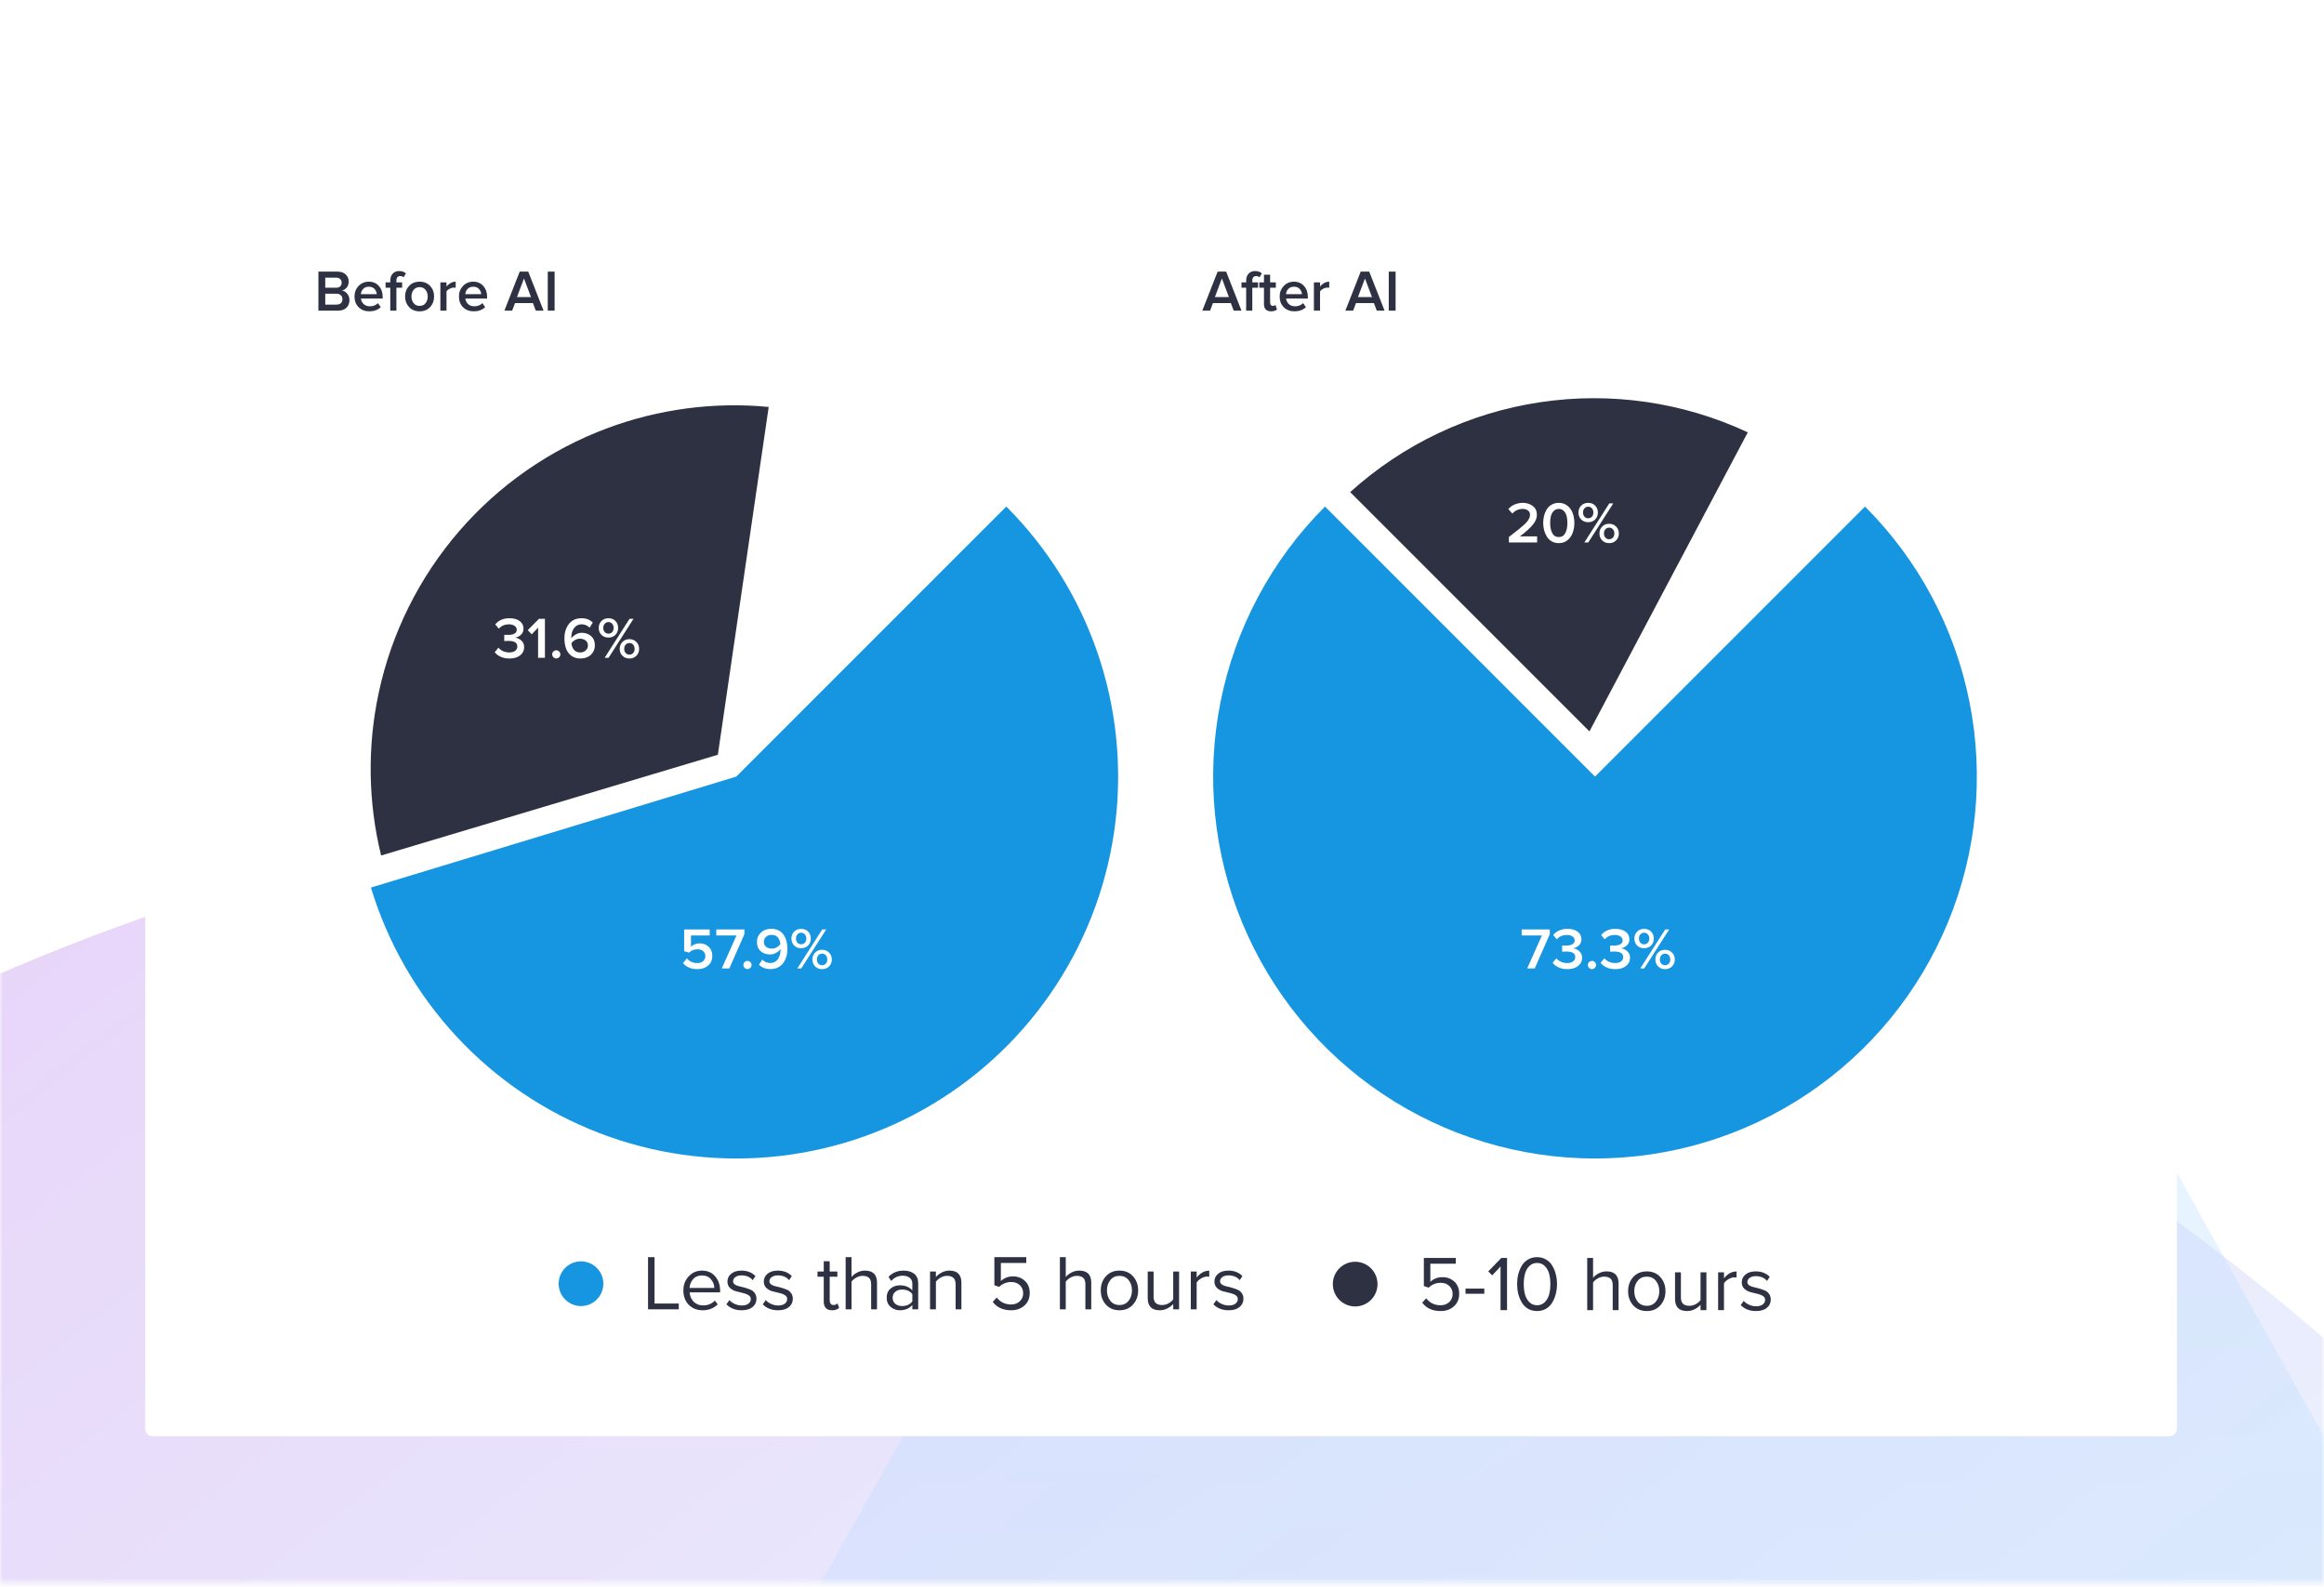
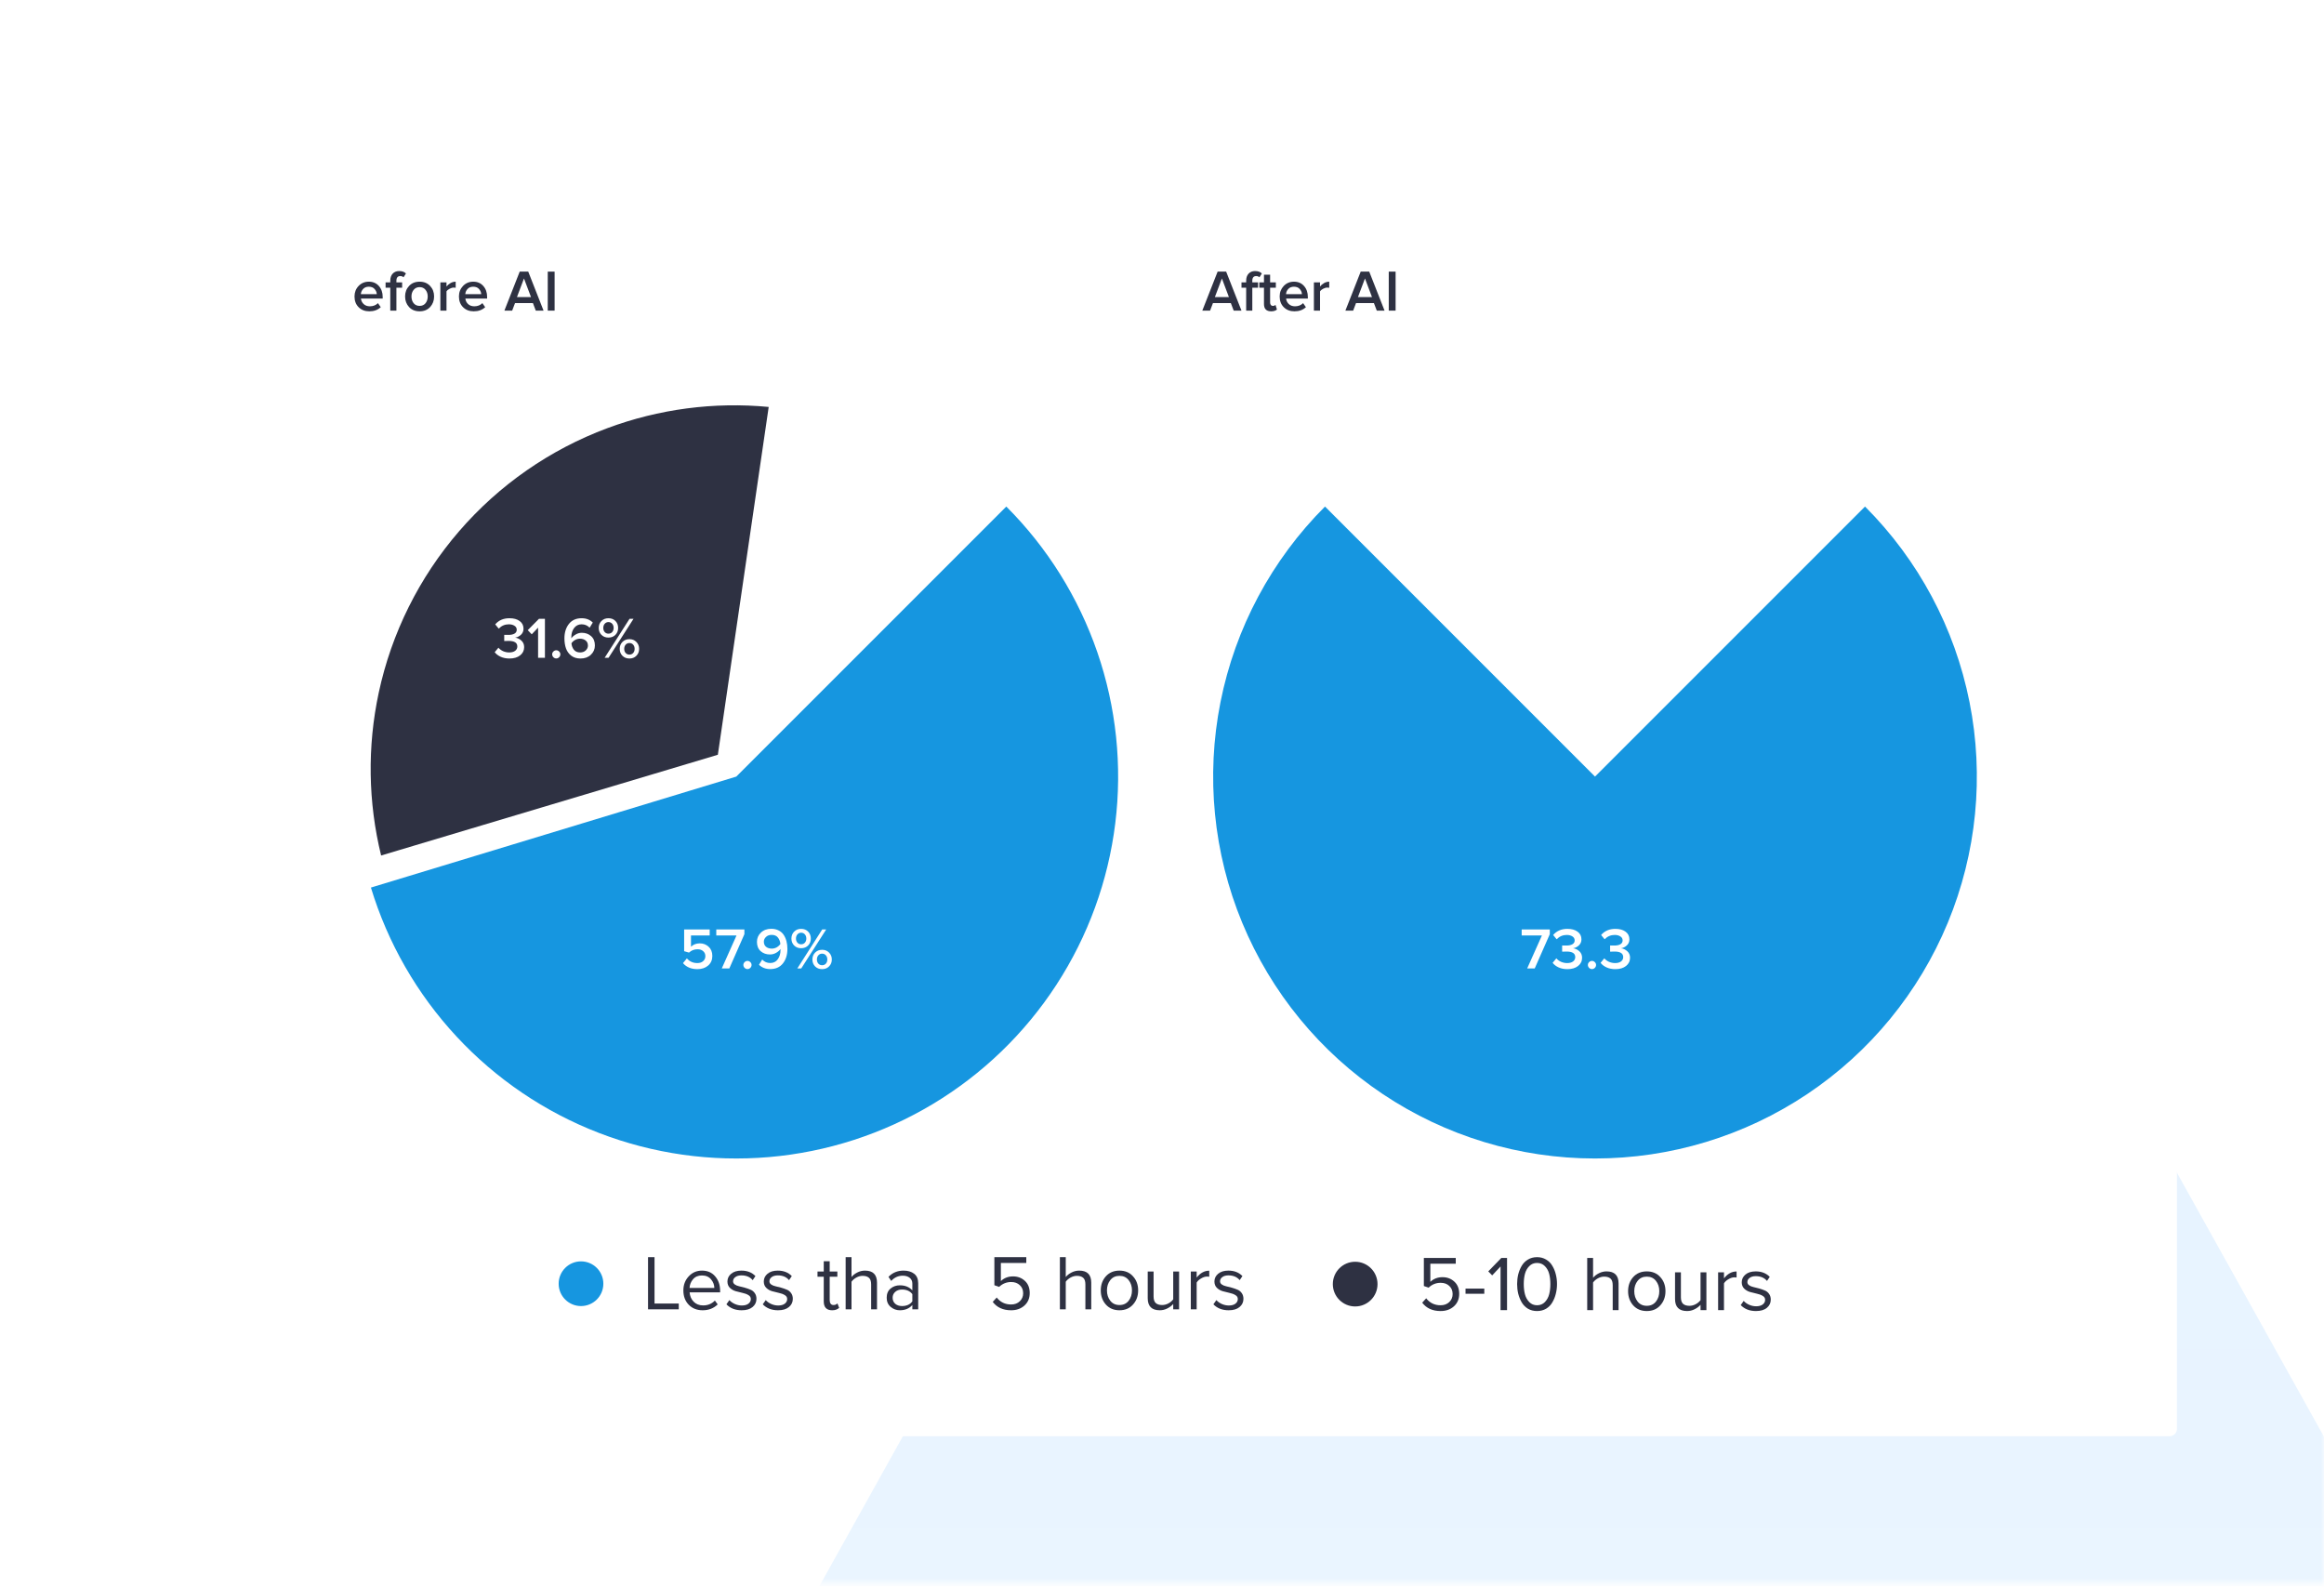
<svg xmlns="http://www.w3.org/2000/svg" width="416" height="284" viewBox="0 0 416 284" fill="none">
  <mask id="mask0_2962_6543" style="mask-type:alpha" maskUnits="userSpaceOnUse" x="0" y="0" width="416" height="284">
    <path d="M0 1.308C0 0.586 0.586 0 1.308 0H414.692C415.414 0 416 0.586 416 1.308V283.22H0V1.308Z" fill="white" />
    <path d="M0 1.308C0 0.586 0.586 0 1.308 0H414.692C415.414 0 416 0.586 416 1.308V283.22H0V1.308Z" fill="url(#paint0_linear_2962_6543)" />
  </mask>
  <g mask="url(#mask0_2962_6543)">
    <path d="M-5.891 -3.27C-5.891 -3.992 -5.305 -4.578 -4.582 -4.578H417.637C418.359 -4.578 418.945 -3.992 418.945 -3.27V286.491C418.945 287.214 418.359 287.799 417.637 287.799H-4.582C-5.305 287.799 -5.891 287.214 -5.891 286.491V-3.27Z" fill="white" />
    <g opacity="0.3">
      <g filter="url(#filter0_f_2962_6543)">
-         <path d="M561.879 562.514C561.879 794.759 380.224 983.031 156.141 983.031C-67.942 983.031 -249.598 794.759 -249.598 562.514C-249.598 330.268 -67.942 141.996 156.141 141.996C380.224 141.996 561.879 330.268 561.879 562.514Z" fill="url(#paint1_linear_2962_6543)" fill-opacity="0.7" />
-       </g>
+         </g>
      <g filter="url(#filter1_f_2962_6543)">
        <path d="M288.784 28.781L642.416 663.601H-64.848L288.784 28.781Z" fill="url(#paint2_linear_2962_6543)" fill-opacity="0.4" />
      </g>
    </g>
  </g>
  <path d="M26 27.472C26 26.75 26.586 26.164 27.308 26.164H388.365C389.087 26.164 389.673 26.75 389.673 27.472V255.749C389.673 256.471 389.087 257.057 388.365 257.057H27.308C26.586 257.057 26 256.471 26 255.749V27.472Z" fill="white" />
  <path d="M180.129 90.664C187.476 98.01 193.051 106.934 196.431 116.758C199.811 126.582 200.907 137.047 199.636 147.358C198.365 157.669 194.76 167.555 189.096 176.264C183.432 184.973 175.857 192.276 166.947 197.618C158.036 202.961 148.026 206.202 137.675 207.095C127.325 207.989 116.907 206.511 107.213 202.774C97.519 199.038 88.805 193.141 81.732 185.531C74.659 177.921 69.413 168.8 66.394 158.859L131.797 138.996L180.129 90.664Z" fill="#1696E0" />
  <path d="M333.841 90.664C343.4 100.223 349.91 112.402 352.547 125.662C355.185 138.921 353.831 152.664 348.658 165.154C343.484 177.643 334.723 188.319 323.483 195.829C312.242 203.34 299.027 207.349 285.508 207.349C271.99 207.349 258.774 203.34 247.534 195.829C236.294 188.319 227.533 177.643 222.359 165.154C217.186 152.664 215.832 138.921 218.47 125.662C221.107 112.402 227.617 100.223 237.176 90.664L285.508 138.996L333.841 90.664Z" fill="#1696E0" />
  <path d="M67.888 154.852C64.772 144.435 64.332 133.4 66.609 122.768C68.886 112.136 73.807 102.25 80.917 94.023C88.026 85.796 97.095 79.494 107.285 75.699C117.474 71.905 128.456 70.74 139.215 72.314L129.857 136.315L67.888 154.852Z" fill="#2E3142" />
  <path fill-rule="evenodd" clip-rule="evenodd" d="M65.945 157.213C65.632 156.167 65.344 155.115 65.083 154.058C62.59 143.992 62.416 133.477 64.594 123.309C67 112.074 72.2 101.626 79.713 92.933C87.226 84.239 96.809 77.579 107.577 73.57C117.321 69.941 127.751 68.588 138.072 69.596C139.156 69.702 140.238 69.834 141.319 69.992L131.43 137.625L65.945 157.213ZM128.496 135.089L137.598 72.836C127.822 71.905 117.947 73.198 108.718 76.635C98.466 80.452 89.341 86.793 82.188 95.071C75.034 103.349 70.083 113.296 67.792 123.994C65.729 133.624 65.882 143.582 68.22 153.119L128.496 135.089Z" fill="white" />
-   <path d="M239.824 89.105C249.477 79.426 261.969 73.105 275.468 71.071C288.967 69.036 302.761 71.394 314.824 77.799L284.957 134.359L239.824 89.105Z" fill="#2E3142" />
  <path fill-rule="evenodd" clip-rule="evenodd" d="M237 88.02C237.773 87.247 238.562 86.495 239.368 85.763C249.343 76.7 261.795 70.77 275.171 68.76C288.546 66.749 302.192 68.755 314.391 74.484C315.376 74.947 316.352 75.434 317.318 75.946L285.332 136.352L237 88.02ZM284.514 130.909L312.858 77.378C301.28 71.974 288.341 70.087 275.657 71.994C262.973 73.9 251.161 79.508 241.683 88.078L284.514 130.909Z" fill="white" />
-   <path d="M60.523 55.597H56.996V48.616H60.429C61.05 48.616 61.535 48.787 61.883 49.129C62.239 49.464 62.417 49.886 62.417 50.395C62.417 50.814 62.299 51.17 62.061 51.463C61.831 51.749 61.545 51.927 61.203 51.997C61.58 52.053 61.897 52.244 62.156 52.572C62.421 52.9 62.553 53.277 62.553 53.703C62.553 54.268 62.375 54.725 62.02 55.074C61.664 55.422 61.165 55.597 60.523 55.597ZM60.188 51.494C60.495 51.494 60.732 51.414 60.9 51.254C61.074 51.086 61.161 50.866 61.161 50.594C61.161 50.329 61.074 50.113 60.9 49.946C60.725 49.778 60.488 49.694 60.188 49.694H58.221V51.494H60.188ZM60.24 54.519C60.568 54.519 60.826 54.435 61.015 54.268C61.203 54.093 61.297 53.853 61.297 53.546C61.297 53.267 61.203 53.036 61.015 52.855C60.826 52.666 60.568 52.572 60.24 52.572H58.221V54.519H60.24Z" fill="#2E3142" />
  <path d="M66.105 55.722C65.331 55.722 64.696 55.478 64.201 54.99C63.705 54.501 63.458 53.859 63.458 53.064C63.458 52.325 63.698 51.7 64.18 51.191C64.668 50.675 65.282 50.416 66.022 50.416C66.768 50.416 67.368 50.675 67.822 51.191C68.275 51.7 68.502 52.356 68.502 53.158V53.431H64.609C64.651 53.828 64.815 54.16 65.101 54.425C65.387 54.69 65.757 54.822 66.21 54.822C66.796 54.822 67.278 54.634 67.654 54.257L68.157 54.979C67.626 55.475 66.943 55.722 66.105 55.722ZM67.445 52.646C67.424 52.297 67.291 51.99 67.047 51.725C66.81 51.453 66.465 51.316 66.011 51.316C65.579 51.316 65.24 51.453 64.996 51.725C64.752 51.99 64.619 52.297 64.598 52.646H67.445Z" fill="#2E3142" />
  <path d="M70.957 55.597H69.859V51.494H69.021V50.542H69.859V50.259C69.859 49.715 70.002 49.29 70.288 48.983C70.581 48.669 70.968 48.512 71.449 48.512C71.987 48.512 72.391 48.658 72.663 48.951L72.234 49.632C72.074 49.485 71.882 49.412 71.659 49.412C71.191 49.412 70.957 49.694 70.957 50.259V50.542H71.983V51.494H70.957V55.597Z" fill="#2E3142" />
  <path d="M76.992 54.958C76.517 55.468 75.889 55.722 75.108 55.722C74.327 55.722 73.699 55.468 73.224 54.958C72.75 54.442 72.513 53.811 72.513 53.064C72.513 52.311 72.75 51.683 73.224 51.18C73.699 50.671 74.327 50.416 75.108 50.416C75.889 50.416 76.517 50.671 76.992 51.18C77.466 51.683 77.704 52.311 77.704 53.064C77.704 53.811 77.466 54.442 76.992 54.958ZM75.108 54.749C75.561 54.749 75.917 54.589 76.175 54.268C76.434 53.94 76.563 53.539 76.563 53.064C76.563 52.597 76.434 52.203 76.175 51.882C75.917 51.554 75.561 51.39 75.108 51.39C74.662 51.39 74.306 51.554 74.041 51.882C73.782 52.203 73.653 52.597 73.653 53.064C73.653 53.539 73.782 53.94 74.041 54.268C74.306 54.589 74.662 54.749 75.108 54.749Z" fill="#2E3142" />
  <path d="M79.924 55.597H78.826V50.542H79.924V51.275C80.127 51.023 80.371 50.818 80.657 50.657C80.95 50.497 81.254 50.416 81.567 50.416V51.505C81.477 51.484 81.365 51.473 81.233 51.473C80.995 51.473 80.744 51.543 80.479 51.683C80.221 51.815 80.036 51.972 79.924 52.154V55.597Z" fill="#2E3142" />
  <path d="M84.798 55.722C84.023 55.722 83.389 55.478 82.893 54.99C82.398 54.501 82.15 53.859 82.15 53.064C82.15 52.325 82.391 51.7 82.872 51.191C83.361 50.675 83.975 50.416 84.714 50.416C85.461 50.416 86.061 50.675 86.514 51.191C86.968 51.7 87.195 52.356 87.195 53.158V53.431H83.301C83.343 53.828 83.507 54.16 83.793 54.425C84.079 54.69 84.449 54.822 84.903 54.822C85.489 54.822 85.97 54.634 86.347 54.257L86.849 54.979C86.319 55.475 85.635 55.722 84.798 55.722ZM86.138 52.646C86.117 52.297 85.984 51.99 85.74 51.725C85.503 51.453 85.157 51.316 84.704 51.316C84.271 51.316 83.933 51.453 83.689 51.725C83.444 51.99 83.312 52.297 83.291 52.646H86.138Z" fill="#2E3142" />
  <path d="M97.298 55.597H95.906L95.394 54.247H92.191L91.678 55.597H90.287L93.028 48.616H94.556L97.298 55.597ZM95.048 53.169L93.793 49.841L92.537 53.169H95.048Z" fill="#2E3142" />
  <path d="M99.275 55.597H98.05V48.616H99.275V55.597Z" fill="#2E3142" />
  <path d="M222.227 55.597H220.835L220.322 54.247H217.12L216.607 55.597H215.215L217.957 48.616H219.485L222.227 55.597ZM219.977 53.169L218.721 49.841L217.465 53.169H219.977Z" fill="#2E3142" />
  <path d="M224.165 55.597H223.066V51.494H222.229V50.542H223.066V50.259C223.066 49.715 223.209 49.29 223.495 48.983C223.788 48.669 224.175 48.512 224.657 48.512C225.194 48.512 225.599 48.658 225.871 48.951L225.442 49.632C225.281 49.485 225.089 49.412 224.866 49.412C224.399 49.412 224.165 49.694 224.165 50.259V50.542H225.191V51.494H224.165V55.597Z" fill="#2E3142" />
  <path d="M227.551 55.722C226.686 55.722 226.254 55.286 226.254 54.414V51.494H225.416V50.542H226.254V49.161H227.353V50.542H228.378V51.494H227.353V54.142C227.353 54.324 227.394 54.47 227.478 54.582C227.562 54.693 227.681 54.749 227.834 54.749C228.043 54.749 228.204 54.686 228.315 54.561L228.577 55.398C228.333 55.614 227.991 55.722 227.551 55.722Z" fill="#2E3142" />
  <path d="M231.71 55.722C230.935 55.722 230.3 55.478 229.805 54.99C229.31 54.501 229.062 53.859 229.062 53.064C229.062 52.325 229.303 51.7 229.784 51.191C230.272 50.675 230.886 50.416 231.626 50.416C232.373 50.416 232.973 50.675 233.426 51.191C233.88 51.7 234.106 52.356 234.106 53.158V53.431H230.213C230.255 53.828 230.419 54.16 230.705 54.425C230.991 54.69 231.361 54.822 231.814 54.822C232.4 54.822 232.882 54.634 233.259 54.257L233.761 54.979C233.231 55.475 232.547 55.722 231.71 55.722ZM233.049 52.646C233.028 52.297 232.896 51.99 232.652 51.725C232.414 51.453 232.069 51.316 231.616 51.316C231.183 51.316 230.845 51.453 230.6 51.725C230.356 51.99 230.224 52.297 230.203 52.646H233.049Z" fill="#2E3142" />
  <path d="M236.29 55.597H235.191V50.542H236.29V51.275C236.492 51.023 236.736 50.818 237.022 50.657C237.315 50.497 237.619 50.416 237.933 50.416V51.505C237.842 51.484 237.731 51.473 237.598 51.473C237.361 51.473 237.11 51.543 236.844 51.683C236.586 51.815 236.401 51.972 236.29 52.154V55.597Z" fill="#2E3142" />
  <path d="M247.838 55.597H246.446L245.934 54.247H242.731L242.218 55.597H240.826L243.568 48.616H245.096L247.838 55.597ZM245.588 53.169L244.332 49.841L243.077 53.169H245.588Z" fill="#2E3142" />
  <path d="M249.815 55.597H248.59V48.616H249.815V55.597Z" fill="#2E3142" />
  <path d="M108 229.762C108 231.971 106.209 233.762 104 233.762C101.791 233.762 100 231.971 100 229.762C100 227.553 101.791 225.762 104 225.762C106.209 225.762 108 227.553 108 229.762Z" fill="#1696E0" />
  <path d="M121.502 234.346H116V225.008H117.162V233.31H121.502V234.346Z" fill="#2E3142" />
  <path d="M125.782 234.514C124.764 234.514 123.934 234.187 123.29 233.534C122.646 232.871 122.324 232.012 122.324 230.958C122.324 229.968 122.641 229.133 123.276 228.452C123.91 227.761 124.704 227.416 125.656 227.416C126.654 227.416 127.443 227.761 128.022 228.452C128.61 229.133 128.904 229.996 128.904 231.042V231.308H123.444C123.49 231.97 123.728 232.526 124.158 232.974C124.596 233.422 125.166 233.646 125.866 233.646C126.706 233.646 127.406 233.356 127.966 232.778L128.47 233.464C127.751 234.164 126.855 234.514 125.782 234.514ZM127.868 230.524C127.858 229.954 127.662 229.441 127.28 228.984C126.897 228.517 126.351 228.284 125.642 228.284C124.97 228.284 124.438 228.512 124.046 228.97C123.663 229.427 123.458 229.945 123.43 230.524H127.868Z" fill="#2E3142" />
  <path d="M132.76 234.514C131.622 234.514 130.712 234.159 130.03 233.45L130.562 232.694C130.796 232.964 131.113 233.193 131.514 233.38C131.925 233.566 132.35 233.66 132.788 233.66C133.292 233.66 133.684 233.552 133.964 233.338C134.254 233.123 134.398 232.843 134.398 232.498C134.398 232.199 134.254 231.966 133.964 231.798C133.675 231.62 133.325 231.49 132.914 231.406C132.504 231.312 132.093 231.21 131.682 231.098C131.281 230.976 130.936 230.776 130.646 230.496C130.357 230.206 130.212 229.828 130.212 229.362C130.212 228.811 130.436 228.349 130.884 227.976C131.332 227.602 131.944 227.416 132.718 227.416C133.754 227.416 134.59 227.742 135.224 228.396L134.734 229.124C134.258 228.554 133.586 228.27 132.718 228.27C132.261 228.27 131.897 228.372 131.626 228.578C131.356 228.774 131.22 229.026 131.22 229.334C131.22 229.558 131.323 229.744 131.528 229.894C131.734 230.043 131.99 230.15 132.298 230.216C132.616 230.281 132.952 230.365 133.306 230.468C133.67 230.57 134.006 230.687 134.314 230.818C134.632 230.939 134.893 231.144 135.098 231.434C135.304 231.714 135.406 232.059 135.406 232.47C135.406 233.067 135.173 233.557 134.706 233.94C134.249 234.322 133.6 234.514 132.76 234.514Z" fill="#2E3142" />
  <path d="M139.268 234.514C138.129 234.514 137.219 234.159 136.538 233.45L137.07 232.694C137.303 232.964 137.621 233.193 138.022 233.38C138.433 233.566 138.857 233.66 139.296 233.66C139.8 233.66 140.192 233.552 140.472 233.338C140.761 233.123 140.906 232.843 140.906 232.498C140.906 232.199 140.761 231.966 140.472 231.798C140.183 231.62 139.833 231.49 139.422 231.406C139.011 231.312 138.601 231.21 138.19 231.098C137.789 230.976 137.443 230.776 137.154 230.496C136.865 230.206 136.72 229.828 136.72 229.362C136.72 228.811 136.944 228.349 137.392 227.976C137.84 227.602 138.451 227.416 139.226 227.416C140.262 227.416 141.097 227.742 141.732 228.396L141.242 229.124C140.766 228.554 140.094 228.27 139.226 228.27C138.769 228.27 138.405 228.372 138.134 228.578C137.863 228.774 137.728 229.026 137.728 229.334C137.728 229.558 137.831 229.744 138.036 229.894C138.241 230.043 138.498 230.15 138.806 230.216C139.123 230.281 139.459 230.365 139.814 230.468C140.178 230.57 140.514 230.687 140.822 230.818C141.139 230.939 141.401 231.144 141.606 231.434C141.811 231.714 141.914 232.059 141.914 232.47C141.914 233.067 141.681 233.557 141.214 233.94C140.757 234.322 140.108 234.514 139.268 234.514Z" fill="#2E3142" />
  <path d="M148.965 234.514C147.957 234.514 147.453 233.986 147.453 232.932V228.508H146.333V227.584H147.453V225.736H148.517V227.584H149.889V228.508H148.517V232.708C148.517 232.969 148.573 233.179 148.685 233.338C148.806 233.496 148.974 233.576 149.189 233.576C149.488 233.576 149.726 233.478 149.903 233.282L150.211 234.08C149.903 234.369 149.488 234.514 148.965 234.514Z" fill="#2E3142" />
  <path d="M156.986 234.346H155.936V229.894C155.936 229.324 155.805 228.928 155.544 228.704C155.283 228.47 154.905 228.354 154.41 228.354C154.027 228.354 153.649 228.456 153.276 228.662C152.912 228.867 152.627 229.114 152.422 229.404V234.346H151.372V225.008H152.422V228.564C152.674 228.246 153.019 227.976 153.458 227.752C153.897 227.528 154.354 227.416 154.83 227.416C156.267 227.416 156.986 228.134 156.986 229.572V234.346Z" fill="#2E3142" />
  <path d="M164.361 234.346H163.311V233.576C162.76 234.201 162.013 234.514 161.071 234.514C160.455 234.514 159.909 234.313 159.433 233.912C158.957 233.51 158.719 232.964 158.719 232.274C158.719 231.555 158.952 231.004 159.419 230.622C159.885 230.239 160.436 230.048 161.071 230.048C162.023 230.048 162.769 230.351 163.311 230.958V229.74C163.311 229.301 163.152 228.956 162.835 228.704C162.517 228.452 162.107 228.326 161.603 228.326C160.791 228.326 160.1 228.638 159.531 229.264L159.041 228.536C159.759 227.789 160.66 227.416 161.743 227.416C162.517 227.416 163.147 227.602 163.633 227.976C164.118 228.349 164.361 228.923 164.361 229.698V234.346ZM161.463 233.758C162.293 233.758 162.909 233.478 163.311 232.918V231.63C162.9 231.079 162.284 230.804 161.463 230.804C160.968 230.804 160.562 230.944 160.245 231.224C159.937 231.494 159.783 231.844 159.783 232.274C159.783 232.712 159.937 233.072 160.245 233.352C160.562 233.622 160.968 233.758 161.463 233.758Z" fill="#2E3142" />
-   <path d="M172.093 234.346H171.057V229.922C171.057 229.352 170.927 228.951 170.665 228.718C170.404 228.475 170.026 228.354 169.531 228.354C169.139 228.354 168.761 228.456 168.397 228.662C168.033 228.867 167.744 229.114 167.529 229.404V234.346H166.479V227.584H167.529V228.564C167.791 228.246 168.141 227.976 168.579 227.752C169.018 227.528 169.475 227.416 169.951 227.416C171.379 227.416 172.093 228.144 172.093 229.6V234.346Z" fill="#2E3142" />
  <path d="M180.991 234.514C179.554 234.514 178.457 234.014 177.701 233.016L178.415 232.232C179.059 233.062 179.918 233.478 180.991 233.478C181.626 233.478 182.144 233.286 182.545 232.904C182.946 232.521 183.147 232.045 183.147 231.476C183.147 230.869 182.946 230.384 182.545 230.02C182.153 229.646 181.64 229.46 181.005 229.46C180.174 229.46 179.456 229.749 178.849 230.328L177.995 230.034V225.008H183.707V226.044H179.157V229.292C179.736 228.732 180.464 228.452 181.341 228.452C182.172 228.452 182.876 228.718 183.455 229.25C184.034 229.782 184.323 230.51 184.323 231.434C184.323 232.358 184.006 233.104 183.371 233.674C182.746 234.234 181.952 234.514 180.991 234.514Z" fill="#2E3142" />
  <path d="M195.336 234.346H194.286V229.894C194.286 229.324 194.155 228.928 193.894 228.704C193.632 228.47 193.254 228.354 192.76 228.354C192.377 228.354 191.999 228.456 191.626 228.662C191.262 228.867 190.977 229.114 190.772 229.404V234.346H189.722V225.008H190.772V228.564C191.024 228.246 191.369 227.976 191.808 227.752C192.246 227.528 192.704 227.416 193.18 227.416C194.617 227.416 195.336 228.134 195.336 229.572V234.346Z" fill="#2E3142" />
  <path d="M202.808 233.492C202.202 234.173 201.394 234.514 200.386 234.514C199.378 234.514 198.566 234.173 197.95 233.492C197.344 232.81 197.04 231.966 197.04 230.958C197.04 229.95 197.344 229.11 197.95 228.438C198.566 227.756 199.378 227.416 200.386 227.416C201.394 227.416 202.202 227.756 202.808 228.438C203.424 229.11 203.732 229.95 203.732 230.958C203.732 231.966 203.424 232.81 202.808 233.492ZM198.748 232.82C199.15 233.324 199.696 233.576 200.386 233.576C201.077 233.576 201.623 233.324 202.024 232.82C202.426 232.306 202.626 231.686 202.626 230.958C202.626 230.23 202.426 229.614 202.024 229.11C201.623 228.606 201.077 228.354 200.386 228.354C199.696 228.354 199.15 228.606 198.748 229.11C198.347 229.614 198.146 230.23 198.146 230.958C198.146 231.686 198.347 232.306 198.748 232.82Z" fill="#2E3142" />
  <path d="M211.058 234.346H210.008V233.394C209.728 233.711 209.373 233.977 208.944 234.192C208.524 234.406 208.076 234.514 207.6 234.514C206.163 234.514 205.444 233.795 205.444 232.358V227.584H206.494V232.036C206.494 232.596 206.625 232.992 206.886 233.226C207.147 233.459 207.525 233.576 208.02 233.576C208.412 233.576 208.79 233.478 209.154 233.282C209.518 233.086 209.803 232.843 210.008 232.554V227.584H211.058V234.346Z" fill="#2E3142" />
  <path d="M214.205 234.346H213.155V227.584H214.205V228.662C214.849 227.84 215.6 227.43 216.459 227.43V228.508C216.291 228.489 216.156 228.48 216.053 228.48C215.726 228.48 215.376 228.592 215.003 228.816C214.63 229.03 214.364 229.278 214.205 229.558V234.346Z" fill="#2E3142" />
  <path d="M219.932 234.514C218.793 234.514 217.883 234.159 217.202 233.45L217.734 232.694C217.967 232.964 218.285 233.193 218.686 233.38C219.097 233.566 219.521 233.66 219.96 233.66C220.464 233.66 220.856 233.552 221.136 233.338C221.425 233.123 221.57 232.843 221.57 232.498C221.57 232.199 221.425 231.966 221.136 231.798C220.847 231.62 220.497 231.49 220.086 231.406C219.675 231.312 219.265 231.21 218.854 231.098C218.453 230.976 218.107 230.776 217.818 230.496C217.529 230.206 217.384 229.828 217.384 229.362C217.384 228.811 217.608 228.349 218.056 227.976C218.504 227.602 219.115 227.416 219.89 227.416C220.926 227.416 221.761 227.742 222.396 228.396L221.906 229.124C221.43 228.554 220.758 228.27 219.89 228.27C219.433 228.27 219.069 228.372 218.798 228.578C218.527 228.774 218.392 229.026 218.392 229.334C218.392 229.558 218.495 229.744 218.7 229.894C218.905 230.043 219.162 230.15 219.47 230.216C219.787 230.281 220.123 230.365 220.478 230.468C220.842 230.57 221.178 230.687 221.486 230.818C221.803 230.939 222.065 231.144 222.27 231.434C222.475 231.714 222.578 232.059 222.578 232.47C222.578 233.067 222.345 233.557 221.878 233.94C221.421 234.322 220.772 234.514 219.932 234.514Z" fill="#2E3142" />
  <path d="M246.578 229.832C246.578 232.041 244.787 233.832 242.578 233.832C240.369 233.832 238.578 232.041 238.578 229.832C238.578 227.623 240.369 225.832 242.578 225.832C244.787 225.832 246.578 227.623 246.578 229.832Z" fill="#2E3142" />
  <path d="M257.868 234.654C256.431 234.654 255.334 234.154 254.578 233.156L255.292 232.372C255.936 233.202 256.795 233.618 257.868 233.618C258.503 233.618 259.021 233.426 259.422 233.044C259.823 232.661 260.024 232.185 260.024 231.616C260.024 231.009 259.823 230.524 259.422 230.16C259.03 229.786 258.517 229.6 257.882 229.6C257.051 229.6 256.333 229.889 255.726 230.468L254.872 230.174V225.148H260.584V226.184H256.034V229.432C256.613 228.872 257.341 228.592 258.218 228.592C259.049 228.592 259.753 228.858 260.332 229.39C260.911 229.922 261.2 230.65 261.2 231.574C261.2 232.498 260.883 233.244 260.248 233.814C259.623 234.374 258.829 234.654 257.868 234.654Z" fill="#2E3142" />
  <path d="M265.692 231.56H262.332V230.636H265.692V231.56Z" fill="#2E3142" />
  <path d="M269.763 234.486H268.601V226.674L267.103 228.27L266.403 227.556L268.741 225.148H269.763V234.486Z" fill="#2E3142" />
  <path d="M275.137 234.654C274.521 234.654 273.975 234.514 273.499 234.234C273.033 233.944 272.659 233.562 272.379 233.086C272.109 232.61 271.903 232.096 271.763 231.546C271.633 230.995 271.567 230.421 271.567 229.824C271.567 229.226 271.633 228.652 271.763 228.102C271.903 227.551 272.109 227.042 272.379 226.576C272.659 226.1 273.033 225.722 273.499 225.442C273.975 225.152 274.521 225.008 275.137 225.008C275.744 225.008 276.285 225.152 276.761 225.442C277.237 225.722 277.611 226.1 277.881 226.576C278.161 227.042 278.367 227.551 278.497 228.102C278.637 228.652 278.707 229.226 278.707 229.824C278.707 230.421 278.637 230.995 278.497 231.546C278.367 232.096 278.161 232.61 277.881 233.086C277.611 233.562 277.237 233.944 276.761 234.234C276.285 234.514 275.744 234.654 275.137 234.654ZM273.737 233.044C274.111 233.426 274.577 233.618 275.137 233.618C275.697 233.618 276.164 233.426 276.537 233.044C276.911 232.652 277.167 232.185 277.307 231.644C277.447 231.102 277.517 230.496 277.517 229.824C277.517 229.152 277.447 228.545 277.307 228.004C277.167 227.462 276.911 227 276.537 226.618C276.164 226.235 275.697 226.044 275.137 226.044C274.577 226.044 274.111 226.235 273.737 226.618C273.364 227 273.107 227.462 272.967 228.004C272.827 228.545 272.757 229.152 272.757 229.824C272.757 230.496 272.827 231.102 272.967 231.644C273.107 232.185 273.364 232.652 273.737 233.044Z" fill="#2E3142" />
  <path d="M289.727 234.486H288.677V230.034C288.677 229.464 288.546 229.068 288.285 228.844C288.023 228.61 287.645 228.494 287.151 228.494C286.768 228.494 286.39 228.596 286.017 228.802C285.653 229.007 285.368 229.254 285.163 229.544V234.486H284.113V225.148H285.163V228.704C285.415 228.386 285.76 228.116 286.199 227.892C286.637 227.668 287.095 227.556 287.571 227.556C289.008 227.556 289.727 228.274 289.727 229.712V234.486Z" fill="#2E3142" />
  <path d="M297.199 233.632C296.593 234.313 295.785 234.654 294.777 234.654C293.769 234.654 292.957 234.313 292.341 233.632C291.735 232.95 291.431 232.106 291.431 231.098C291.431 230.09 291.735 229.25 292.341 228.578C292.957 227.896 293.769 227.556 294.777 227.556C295.785 227.556 296.593 227.896 297.199 228.578C297.815 229.25 298.123 230.09 298.123 231.098C298.123 232.106 297.815 232.95 297.199 233.632ZM293.139 232.96C293.541 233.464 294.087 233.716 294.777 233.716C295.468 233.716 296.014 233.464 296.415 232.96C296.817 232.446 297.017 231.826 297.017 231.098C297.017 230.37 296.817 229.754 296.415 229.25C296.014 228.746 295.468 228.494 294.777 228.494C294.087 228.494 293.541 228.746 293.139 229.25C292.738 229.754 292.537 230.37 292.537 231.098C292.537 231.826 292.738 232.446 293.139 232.96Z" fill="#2E3142" />
  <path d="M305.449 234.486H304.399V233.534C304.119 233.851 303.764 234.117 303.335 234.332C302.915 234.546 302.467 234.654 301.991 234.654C300.554 234.654 299.835 233.935 299.835 232.498V227.724H300.885V232.176C300.885 232.736 301.016 233.132 301.277 233.366C301.538 233.599 301.916 233.716 302.411 233.716C302.803 233.716 303.181 233.618 303.545 233.422C303.909 233.226 304.194 232.983 304.399 232.694V227.724H305.449V234.486Z" fill="#2E3142" />
  <path d="M308.596 234.486H307.546V227.724H308.596V228.802C309.24 227.98 309.991 227.57 310.85 227.57V228.648C310.682 228.629 310.547 228.62 310.444 228.62C310.117 228.62 309.767 228.732 309.394 228.956C309.021 229.17 308.755 229.418 308.596 229.698V234.486Z" fill="#2E3142" />
-   <path d="M314.323 234.654C313.184 234.654 312.274 234.299 311.593 233.59L312.125 232.834C312.358 233.104 312.676 233.333 313.077 233.52C313.488 233.706 313.912 233.8 314.351 233.8C314.855 233.8 315.247 233.692 315.527 233.478C315.816 233.263 315.961 232.983 315.961 232.638C315.961 232.339 315.816 232.106 315.527 231.938C315.238 231.76 314.888 231.63 314.477 231.546C314.066 231.452 313.656 231.35 313.245 231.238C312.844 231.116 312.498 230.916 312.209 230.636C311.92 230.346 311.775 229.968 311.775 229.502C311.775 228.951 311.999 228.489 312.447 228.116C312.895 227.742 313.506 227.556 314.281 227.556C315.317 227.556 316.152 227.882 316.787 228.536L316.297 229.264C315.821 228.694 315.149 228.41 314.281 228.41C313.824 228.41 313.46 228.512 313.189 228.718C312.918 228.914 312.783 229.166 312.783 229.474C312.783 229.698 312.886 229.884 313.091 230.034C313.296 230.183 313.553 230.29 313.861 230.356C314.178 230.421 314.514 230.505 314.869 230.608C315.233 230.71 315.569 230.827 315.877 230.958C316.194 231.079 316.456 231.284 316.661 231.574C316.866 231.854 316.969 232.199 316.969 232.61C316.969 233.207 316.736 233.697 316.269 234.08C315.812 234.462 315.163 234.654 314.323 234.654Z" fill="#2E3142" />
+   <path d="M314.323 234.654C313.184 234.654 312.274 234.299 311.593 233.59L312.125 232.834C312.358 233.104 312.676 233.333 313.077 233.52C313.488 233.706 313.912 233.8 314.351 233.8C314.855 233.8 315.247 233.692 315.527 233.478C315.816 233.263 315.961 232.983 315.961 232.638C315.961 232.339 315.816 232.106 315.527 231.938C315.238 231.76 314.888 231.63 314.477 231.546C314.066 231.452 313.656 231.35 313.245 231.238C312.844 231.116 312.498 230.916 312.209 230.636C311.92 230.346 311.775 229.968 311.775 229.502C311.775 228.951 311.999 228.489 312.447 228.116C312.895 227.742 313.506 227.556 314.281 227.556C315.317 227.556 316.152 227.882 316.787 228.536L316.297 229.264C315.821 228.694 315.149 228.41 314.281 228.41C313.824 228.41 313.46 228.512 313.189 228.718C312.918 228.914 312.783 229.166 312.783 229.474C312.783 229.698 312.886 229.884 313.091 230.034C313.296 230.183 313.553 230.29 313.861 230.356C314.178 230.421 314.514 230.505 314.869 230.608C315.233 230.71 315.569 230.827 315.877 230.958C316.194 231.079 316.456 231.284 316.661 231.574C316.866 231.854 316.969 232.199 316.969 232.61C316.969 233.207 316.736 233.697 316.269 234.08C315.812 234.462 315.163 234.654 314.323 234.654" fill="#2E3142" />
  <path d="M91.188 117.863C90.602 117.863 90.079 117.758 89.618 117.549C89.165 117.34 88.809 117.068 88.551 116.733L89.221 115.927C89.444 116.192 89.726 116.401 90.068 116.555C90.417 116.701 90.776 116.775 91.146 116.775C91.6 116.775 91.956 116.677 92.214 116.482C92.472 116.286 92.601 116.028 92.601 115.707C92.601 115.044 92.085 114.713 91.052 114.713C90.661 114.713 90.396 114.72 90.257 114.734V113.625C90.333 113.631 90.599 113.635 91.052 113.635C91.485 113.635 91.833 113.558 92.099 113.405C92.364 113.251 92.496 113.021 92.496 112.714C92.496 112.407 92.36 112.17 92.088 112.002C91.823 111.828 91.488 111.741 91.083 111.741C90.379 111.741 89.775 111.999 89.273 112.515L88.645 111.751C89.273 111.019 90.124 110.652 91.198 110.652C91.959 110.652 92.566 110.82 93.019 111.155C93.48 111.49 93.71 111.947 93.71 112.526C93.71 112.965 93.557 113.328 93.25 113.614C92.95 113.893 92.601 114.064 92.203 114.127C92.601 114.169 92.971 114.34 93.312 114.64C93.654 114.94 93.825 115.334 93.825 115.822C93.825 116.429 93.585 116.921 93.103 117.298C92.629 117.675 91.99 117.863 91.188 117.863Z" fill="white" />
  <path d="M97.543 117.737H96.318V112.337L95.178 113.53L94.466 112.787L96.475 110.757H97.543V117.737Z" fill="white" />
  <path d="M100.085 117.633C99.938 117.779 99.767 117.853 99.572 117.853C99.377 117.853 99.206 117.779 99.059 117.633C98.913 117.486 98.839 117.312 98.839 117.11C98.839 116.914 98.913 116.747 99.059 116.607C99.206 116.461 99.377 116.387 99.572 116.387C99.767 116.387 99.938 116.461 100.085 116.607C100.231 116.747 100.304 116.914 100.304 117.11C100.304 117.312 100.231 117.486 100.085 117.633Z" fill="white" />
  <path d="M103.912 117.863C103.256 117.863 102.705 117.696 102.258 117.361C101.819 117.019 101.505 116.586 101.317 116.063C101.128 115.533 101.034 114.929 101.034 114.252C101.034 113.206 101.303 112.344 101.84 111.667C102.377 110.991 103.134 110.652 104.111 110.652C104.927 110.652 105.593 110.91 106.11 111.427L105.545 112.348C105.154 111.943 104.676 111.741 104.111 111.741C103.546 111.741 103.096 111.964 102.761 112.411C102.433 112.857 102.269 113.401 102.269 114.043V114.242C102.45 113.984 102.712 113.757 103.054 113.562C103.396 113.359 103.758 113.258 104.142 113.258C104.805 113.258 105.36 113.457 105.806 113.855C106.26 114.252 106.486 114.807 106.486 115.519C106.486 116.182 106.246 116.74 105.764 117.193C105.29 117.64 104.672 117.863 103.912 117.863ZM103.839 116.775C104.271 116.775 104.613 116.649 104.864 116.398C105.115 116.147 105.241 115.868 105.241 115.561C105.241 115.156 105.105 114.849 104.833 114.64C104.561 114.423 104.222 114.315 103.818 114.315C103.518 114.315 103.232 114.388 102.96 114.535C102.688 114.682 102.464 114.88 102.29 115.132C102.325 115.571 102.468 115.955 102.719 116.283C102.977 116.611 103.35 116.775 103.839 116.775Z" fill="white" />
  <path d="M108.91 114.116C108.401 114.116 107.982 113.952 107.654 113.625C107.333 113.297 107.173 112.885 107.173 112.39C107.173 111.894 107.333 111.483 107.654 111.155C107.982 110.82 108.401 110.652 108.91 110.652C109.426 110.652 109.845 110.816 110.166 111.144C110.487 111.472 110.647 111.887 110.647 112.39C110.647 112.885 110.487 113.297 110.166 113.625C109.845 113.952 109.426 114.116 108.91 114.116ZM108.931 117.737H108.23L112.688 110.757H113.4L108.931 117.737ZM113.913 117.371C113.592 117.699 113.176 117.863 112.667 117.863C112.158 117.863 111.739 117.699 111.411 117.371C111.09 117.043 110.93 116.632 110.93 116.136C110.93 115.641 111.09 115.229 111.411 114.901C111.739 114.566 112.158 114.399 112.667 114.399C113.176 114.399 113.592 114.566 113.913 114.901C114.24 115.229 114.404 115.641 114.404 116.136C114.404 116.632 114.24 117.043 113.913 117.371ZM108.91 113.415C109.182 113.415 109.405 113.321 109.58 113.133C109.754 112.937 109.842 112.69 109.842 112.39C109.842 112.083 109.754 111.831 109.58 111.636C109.405 111.441 109.182 111.343 108.91 111.343C108.645 111.343 108.425 111.441 108.251 111.636C108.076 111.831 107.989 112.083 107.989 112.39C107.989 112.69 108.076 112.937 108.251 113.133C108.425 113.321 108.645 113.415 108.91 113.415ZM111.997 116.879C112.172 117.068 112.395 117.162 112.667 117.162C112.939 117.162 113.163 117.068 113.337 116.879C113.511 116.684 113.599 116.436 113.599 116.136C113.599 115.829 113.511 115.578 113.337 115.383C113.163 115.187 112.939 115.09 112.667 115.09C112.395 115.09 112.172 115.187 111.997 115.383C111.823 115.578 111.736 115.829 111.736 116.136C111.736 116.436 111.823 116.684 111.997 116.879Z" fill="white" />
  <path d="M275.149 97.085H270.094V96.112C271.566 94.996 272.564 94.176 273.087 93.652C273.611 93.129 273.872 92.627 273.872 92.145C273.872 91.803 273.747 91.542 273.495 91.361C273.244 91.179 272.944 91.088 272.595 91.088C271.835 91.088 271.207 91.364 270.712 91.915L270 91.12C270.3 90.757 270.677 90.481 271.13 90.293C271.591 90.098 272.076 90 272.585 90C273.297 90 273.893 90.192 274.375 90.576C274.863 90.952 275.107 91.476 275.107 92.145C275.107 92.752 274.856 93.352 274.354 93.945C273.858 94.538 273.094 95.226 272.062 96.007H275.149V97.085Z" fill="white" />
  <path d="M279.029 97.211C278.554 97.211 278.132 97.106 277.762 96.897C277.4 96.687 277.11 96.408 276.894 96.059C276.678 95.711 276.514 95.327 276.402 94.908C276.29 94.49 276.235 94.054 276.235 93.6C276.235 93.147 276.287 92.71 276.392 92.292C276.503 91.873 276.667 91.49 276.883 91.141C277.107 90.792 277.4 90.516 277.762 90.314C278.132 90.105 278.554 90 279.029 90C279.65 90 280.176 90.181 280.609 90.544C281.042 90.907 281.349 91.353 281.53 91.884C281.718 92.407 281.813 92.979 281.813 93.6C281.813 94.214 281.718 94.786 281.53 95.316C281.349 95.847 281.042 96.297 280.609 96.666C280.176 97.029 279.65 97.211 279.029 97.211ZM277.857 95.411C278.108 95.885 278.499 96.122 279.029 96.122C279.559 96.122 279.946 95.885 280.19 95.411C280.442 94.936 280.567 94.333 280.567 93.6C280.567 93.126 280.518 92.71 280.421 92.355C280.33 91.992 280.166 91.692 279.929 91.455C279.692 91.21 279.392 91.088 279.029 91.088C278.666 91.088 278.362 91.21 278.118 91.455C277.881 91.692 277.714 91.992 277.616 92.355C277.525 92.71 277.48 93.126 277.48 93.6C277.48 94.333 277.605 94.936 277.857 95.411Z" fill="white" />
  <path d="M284.284 93.464C283.775 93.464 283.356 93.3 283.029 92.972C282.708 92.644 282.547 92.233 282.547 91.737C282.547 91.242 282.708 90.83 283.029 90.502C283.356 90.167 283.775 90 284.284 90C284.801 90 285.219 90.164 285.54 90.492C285.861 90.82 286.022 91.235 286.022 91.737C286.022 92.233 285.861 92.644 285.54 92.972C285.219 93.3 284.801 93.464 284.284 93.464ZM284.305 97.085H283.604L288.062 90.105H288.774L284.305 97.085ZM289.287 96.719C288.966 97.047 288.551 97.211 288.041 97.211C287.532 97.211 287.114 97.047 286.786 96.719C286.465 96.391 286.304 95.979 286.304 95.484C286.304 94.989 286.465 94.577 286.786 94.249C287.114 93.914 287.532 93.747 288.041 93.747C288.551 93.747 288.966 93.914 289.287 94.249C289.615 94.577 289.779 94.989 289.779 95.484C289.779 95.979 289.615 96.391 289.287 96.719ZM284.284 92.763C284.556 92.763 284.78 92.669 284.954 92.48C285.129 92.285 285.216 92.037 285.216 91.737C285.216 91.43 285.129 91.179 284.954 90.984C284.78 90.788 284.556 90.691 284.284 90.691C284.019 90.691 283.799 90.788 283.625 90.984C283.451 91.179 283.363 91.43 283.363 91.737C283.363 92.037 283.451 92.285 283.625 92.48C283.799 92.669 284.019 92.763 284.284 92.763ZM287.372 96.227C287.546 96.415 287.769 96.51 288.041 96.51C288.314 96.51 288.537 96.415 288.711 96.227C288.886 96.032 288.973 95.784 288.973 95.484C288.973 95.177 288.886 94.926 288.711 94.73C288.537 94.535 288.314 94.437 288.041 94.437C287.769 94.437 287.546 94.535 287.372 94.73C287.197 94.926 287.11 95.177 287.11 95.484C287.11 95.784 287.197 96.032 287.372 96.227Z" fill="white" />
  <path d="M124.839 173.459C123.73 173.459 122.868 173.1 122.254 172.381L122.955 171.534C123.43 172.092 124.054 172.371 124.828 172.371C125.261 172.371 125.606 172.256 125.864 172.026C126.13 171.788 126.262 171.492 126.262 171.136C126.262 170.766 126.133 170.47 125.875 170.247C125.624 170.016 125.285 169.901 124.86 169.901C124.267 169.901 123.757 170.1 123.332 170.498L122.463 170.247V166.353H127.037V167.431H123.688V169.441C124.113 169.043 124.64 168.844 125.268 168.844C125.889 168.844 126.416 169.046 126.848 169.451C127.288 169.856 127.508 170.404 127.508 171.094C127.508 171.806 127.26 172.378 126.764 172.811C126.269 173.243 125.627 173.459 124.839 173.459Z" fill="white" />
  <path d="M130.549 173.334H129.199L131.836 167.431H128.215V166.353H133.249V167.201L130.549 173.334Z" fill="white" />
  <path d="M134.311 173.229C134.165 173.376 133.994 173.449 133.798 173.449C133.603 173.449 133.432 173.376 133.286 173.229C133.139 173.083 133.066 172.908 133.066 172.706C133.066 172.511 133.139 172.343 133.286 172.204C133.432 172.057 133.603 171.984 133.798 171.984C133.994 171.984 134.165 172.057 134.311 172.204C134.458 172.343 134.531 172.511 134.531 172.706C134.531 172.908 134.458 173.083 134.311 173.229Z" fill="white" />
  <path d="M137.87 173.449C137.061 173.449 136.391 173.191 135.861 172.675L136.437 171.743C136.827 172.155 137.305 172.361 137.87 172.361C138.463 172.361 138.917 172.134 139.231 171.68C139.552 171.227 139.712 170.686 139.712 170.058C139.712 169.967 139.709 169.901 139.702 169.859C139.527 170.117 139.269 170.344 138.927 170.54C138.586 170.735 138.219 170.833 137.829 170.833C137.166 170.833 136.611 170.637 136.165 170.247C135.718 169.849 135.495 169.294 135.495 168.583C135.495 167.92 135.732 167.365 136.206 166.919C136.681 166.465 137.302 166.238 138.069 166.238C138.565 166.238 139.001 166.336 139.377 166.531C139.754 166.72 140.054 166.981 140.277 167.316C140.501 167.651 140.668 168.031 140.78 168.457C140.891 168.876 140.947 169.336 140.947 169.838C140.947 170.892 140.679 171.757 140.141 172.434C139.604 173.111 138.847 173.449 137.87 173.449ZM138.163 169.786C138.456 169.786 138.739 169.713 139.011 169.566C139.283 169.413 139.51 169.21 139.691 168.959C139.65 168.513 139.503 168.129 139.252 167.808C139.001 167.487 138.627 167.327 138.132 167.327C137.699 167.327 137.358 167.452 137.106 167.703C136.855 167.948 136.73 168.227 136.73 168.541C136.73 168.945 136.866 169.256 137.138 169.472C137.41 169.681 137.752 169.786 138.163 169.786Z" fill="white" />
  <path d="M143.402 169.713C142.893 169.713 142.474 169.549 142.146 169.221C141.826 168.893 141.665 168.481 141.665 167.986C141.665 167.491 141.826 167.079 142.146 166.751C142.474 166.416 142.893 166.249 143.402 166.249C143.919 166.249 144.337 166.413 144.658 166.741C144.979 167.069 145.14 167.484 145.14 167.986C145.14 168.481 144.979 168.893 144.658 169.221C144.337 169.549 143.919 169.713 143.402 169.713ZM143.423 173.334H142.722L147.18 166.353H147.892L143.423 173.334ZM148.405 172.968C148.084 173.295 147.669 173.459 147.159 173.459C146.65 173.459 146.231 173.295 145.904 172.968C145.583 172.64 145.422 172.228 145.422 171.733C145.422 171.237 145.583 170.826 145.904 170.498C146.231 170.163 146.65 169.995 147.159 169.995C147.669 169.995 148.084 170.163 148.405 170.498C148.733 170.826 148.897 171.237 148.897 171.733C148.897 172.228 148.733 172.64 148.405 172.968ZM143.402 169.012C143.674 169.012 143.898 168.917 144.072 168.729C144.246 168.534 144.334 168.286 144.334 167.986C144.334 167.679 144.246 167.428 144.072 167.232C143.898 167.037 143.674 166.939 143.402 166.939C143.137 166.939 142.917 167.037 142.743 167.232C142.569 167.428 142.481 167.679 142.481 167.986C142.481 168.286 142.569 168.534 142.743 168.729C142.917 168.917 143.137 169.012 143.402 169.012ZM146.49 172.476C146.664 172.664 146.887 172.758 147.159 172.758C147.431 172.758 147.655 172.664 147.829 172.476C148.004 172.28 148.091 172.033 148.091 171.733C148.091 171.426 148.004 171.174 147.829 170.979C147.655 170.784 147.431 170.686 147.159 170.686C146.887 170.686 146.664 170.784 146.49 170.979C146.315 171.174 146.228 171.426 146.228 171.733C146.228 172.033 146.315 172.28 146.49 172.476Z" fill="white" />
  <path d="M274.717 173.335H273.367L276.004 167.433H272.383V166.355H277.417V167.202L274.717 173.335Z" fill="white" />
  <path d="M280.559 173.461C279.973 173.461 279.449 173.356 278.989 173.147C278.535 172.937 278.18 172.665 277.921 172.33L278.591 171.525C278.814 171.79 279.097 171.999 279.439 172.152C279.788 172.299 280.147 172.372 280.517 172.372C280.97 172.372 281.326 172.275 281.584 172.079C281.842 171.884 281.971 171.626 281.971 171.305C281.971 170.642 281.455 170.311 280.423 170.311C280.032 170.311 279.767 170.318 279.627 170.332V169.222C279.704 169.229 279.969 169.233 280.423 169.233C280.855 169.233 281.204 169.156 281.469 169.002C281.734 168.849 281.867 168.619 281.867 168.312C281.867 168.005 281.731 167.767 281.459 167.6C281.194 167.426 280.859 167.338 280.454 167.338C279.749 167.338 279.146 167.597 278.643 168.113L278.016 167.349C278.643 166.616 279.495 166.25 280.569 166.25C281.33 166.25 281.937 166.417 282.39 166.752C282.851 167.087 283.081 167.544 283.081 168.123C283.081 168.563 282.927 168.926 282.62 169.212C282.32 169.491 281.971 169.662 281.574 169.725C281.971 169.766 282.341 169.937 282.683 170.237C283.025 170.537 283.196 170.932 283.196 171.42C283.196 172.027 282.955 172.519 282.474 172.896C281.999 173.272 281.361 173.461 280.559 173.461Z" fill="white" />
  <path d="M285.48 173.23C285.333 173.377 285.162 173.45 284.967 173.45C284.772 173.45 284.601 173.377 284.454 173.23C284.308 173.084 284.234 172.909 284.234 172.707C284.234 172.512 284.308 172.344 284.454 172.205C284.601 172.058 284.772 171.985 284.967 171.985C285.162 171.985 285.333 172.058 285.48 172.205C285.626 172.344 285.699 172.512 285.699 172.707C285.699 172.909 285.626 173.084 285.48 173.23Z" fill="white" />
  <path d="M289.144 173.461C288.558 173.461 288.034 173.356 287.574 173.147C287.12 172.937 286.764 172.665 286.506 172.33L287.176 171.525C287.399 171.79 287.682 171.999 288.024 172.152C288.373 172.299 288.732 172.372 289.102 172.372C289.555 172.372 289.911 172.275 290.169 172.079C290.427 171.884 290.556 171.626 290.556 171.305C290.556 170.642 290.04 170.311 289.008 170.311C288.617 170.311 288.352 170.318 288.212 170.332V169.222C288.289 169.229 288.554 169.233 289.008 169.233C289.44 169.233 289.789 169.156 290.054 169.002C290.319 168.849 290.452 168.619 290.452 168.312C290.452 168.005 290.316 167.767 290.044 167.6C289.778 167.426 289.444 167.338 289.039 167.338C288.334 167.338 287.731 167.597 287.228 168.113L286.6 167.349C287.228 166.616 288.08 166.25 289.154 166.25C289.915 166.25 290.522 166.417 290.975 166.752C291.435 167.087 291.666 167.544 291.666 168.123C291.666 168.563 291.512 168.926 291.205 169.212C290.905 169.491 290.556 169.662 290.159 169.725C290.556 169.766 290.926 169.937 291.268 170.237C291.61 170.537 291.781 170.932 291.781 171.42C291.781 172.027 291.54 172.519 291.059 172.896C290.584 173.272 289.946 173.461 289.144 173.461Z" fill="white" />
-   <path d="M294.295 169.714C293.786 169.714 293.367 169.55 293.039 169.222C292.718 168.894 292.558 168.483 292.558 167.987C292.558 167.492 292.718 167.08 293.039 166.752C293.367 166.417 293.786 166.25 294.295 166.25C294.811 166.25 295.23 166.414 295.551 166.742C295.872 167.07 296.032 167.485 296.032 167.987C296.032 168.483 295.872 168.894 295.551 169.222C295.23 169.55 294.811 169.714 294.295 169.714ZM294.316 173.335H293.615L298.073 166.355H298.785L294.316 173.335ZM299.297 172.969C298.976 173.297 298.561 173.461 298.052 173.461C297.543 173.461 297.124 173.297 296.796 172.969C296.475 172.641 296.315 172.229 296.315 171.734C296.315 171.239 296.475 170.827 296.796 170.499C297.124 170.164 297.543 169.997 298.052 169.997C298.561 169.997 298.976 170.164 299.297 170.499C299.625 170.827 299.789 171.239 299.789 171.734C299.789 172.229 299.625 172.641 299.297 172.969ZM294.295 169.013C294.567 169.013 294.79 168.919 294.965 168.73C295.139 168.535 295.226 168.287 295.226 167.987C295.226 167.68 295.139 167.429 294.965 167.234C294.79 167.038 294.567 166.941 294.295 166.941C294.03 166.941 293.81 167.038 293.636 167.234C293.461 167.429 293.374 167.68 293.374 167.987C293.374 168.287 293.461 168.535 293.636 168.73C293.81 168.919 294.03 169.013 294.295 169.013ZM297.382 172.477C297.557 172.665 297.78 172.759 298.052 172.759C298.324 172.759 298.547 172.665 298.722 172.477C298.896 172.282 298.983 172.034 298.983 171.734C298.983 171.427 298.896 171.176 298.722 170.98C298.547 170.785 298.324 170.687 298.052 170.687C297.78 170.687 297.557 170.785 297.382 170.98C297.208 171.176 297.121 171.427 297.121 171.734C297.121 172.034 297.208 172.282 297.382 172.477Z" fill="white" />
  <defs>
    <filter id="filter0_f_2962_6543" x="-449.598" y="-58.004" width="1211.48" height="1241.04" filterUnits="userSpaceOnUse" color-interpolation-filters="sRGB">
      <feFlood flood-opacity="0" result="BackgroundImageFix" />
      <feBlend mode="normal" in="SourceGraphic" in2="BackgroundImageFix" result="shape" />
      <feGaussianBlur stdDeviation="100" result="effect1_foregroundBlur_2962_6543" />
    </filter>
    <filter id="filter1_f_2962_6543" x="-214.848" y="-121.219" width="1007.27" height="934.82" filterUnits="userSpaceOnUse" color-interpolation-filters="sRGB">
      <feFlood flood-opacity="0" result="BackgroundImageFix" />
      <feBlend mode="normal" in="SourceGraphic" in2="BackgroundImageFix" result="shape" />
      <feGaussianBlur stdDeviation="75" result="effect1_foregroundBlur_2962_6543" />
    </filter>
    <linearGradient id="paint0_linear_2962_6543" x1="-113.152" y1="-137.61" x2="654.689" y2="506.219" gradientUnits="userSpaceOnUse">
      <stop stop-color="#E83034" />
      <stop offset="1" stop-color="#1696E0" />
    </linearGradient>
    <linearGradient id="paint1_linear_2962_6543" x1="-165.719" y1="199.952" x2="426.822" y2="962.678" gradientUnits="userSpaceOnUse">
      <stop stop-color="#9316E0" />
      <stop offset="1" stop-color="#00FFFF" stop-opacity="0" />
    </linearGradient>
    <linearGradient id="paint2_linear_2962_6543" x1="288.784" y1="28.781" x2="288.784" y2="875.208" gradientUnits="userSpaceOnUse">
      <stop stop-color="#0075FF" />
      <stop offset="1" stop-color="#00A3FF" stop-opacity="0" />
    </linearGradient>
  </defs>
</svg>